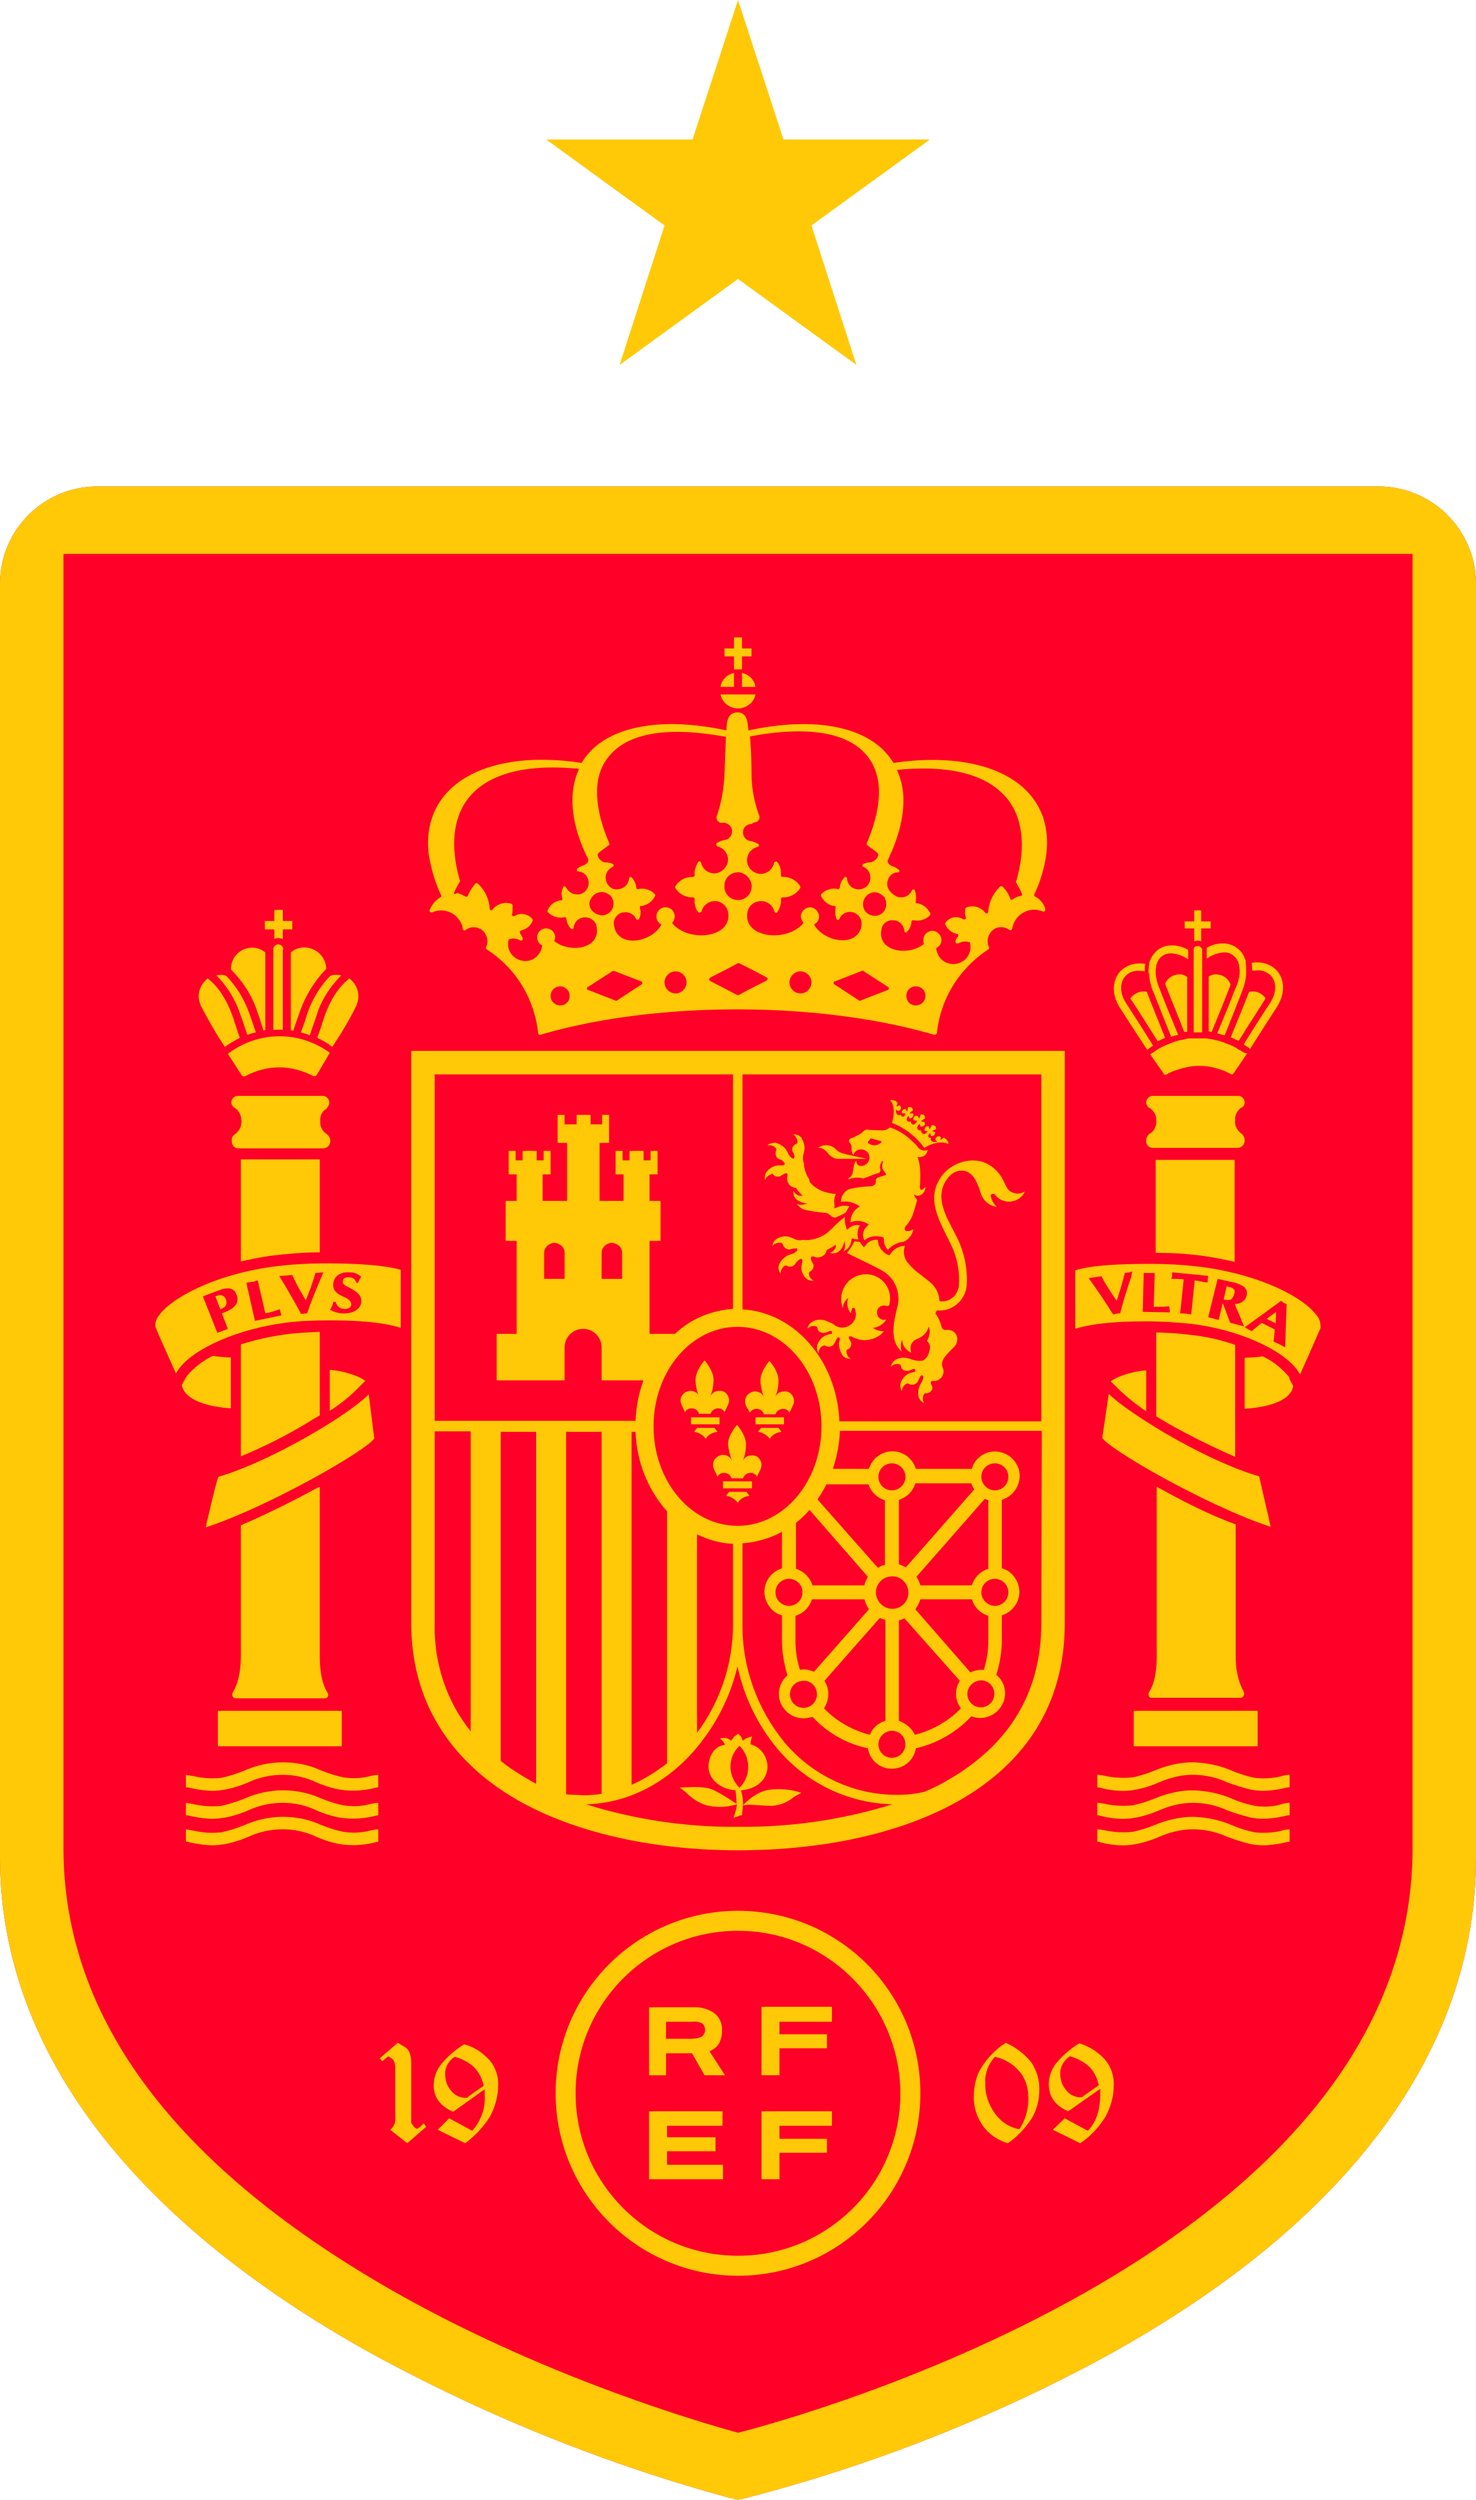
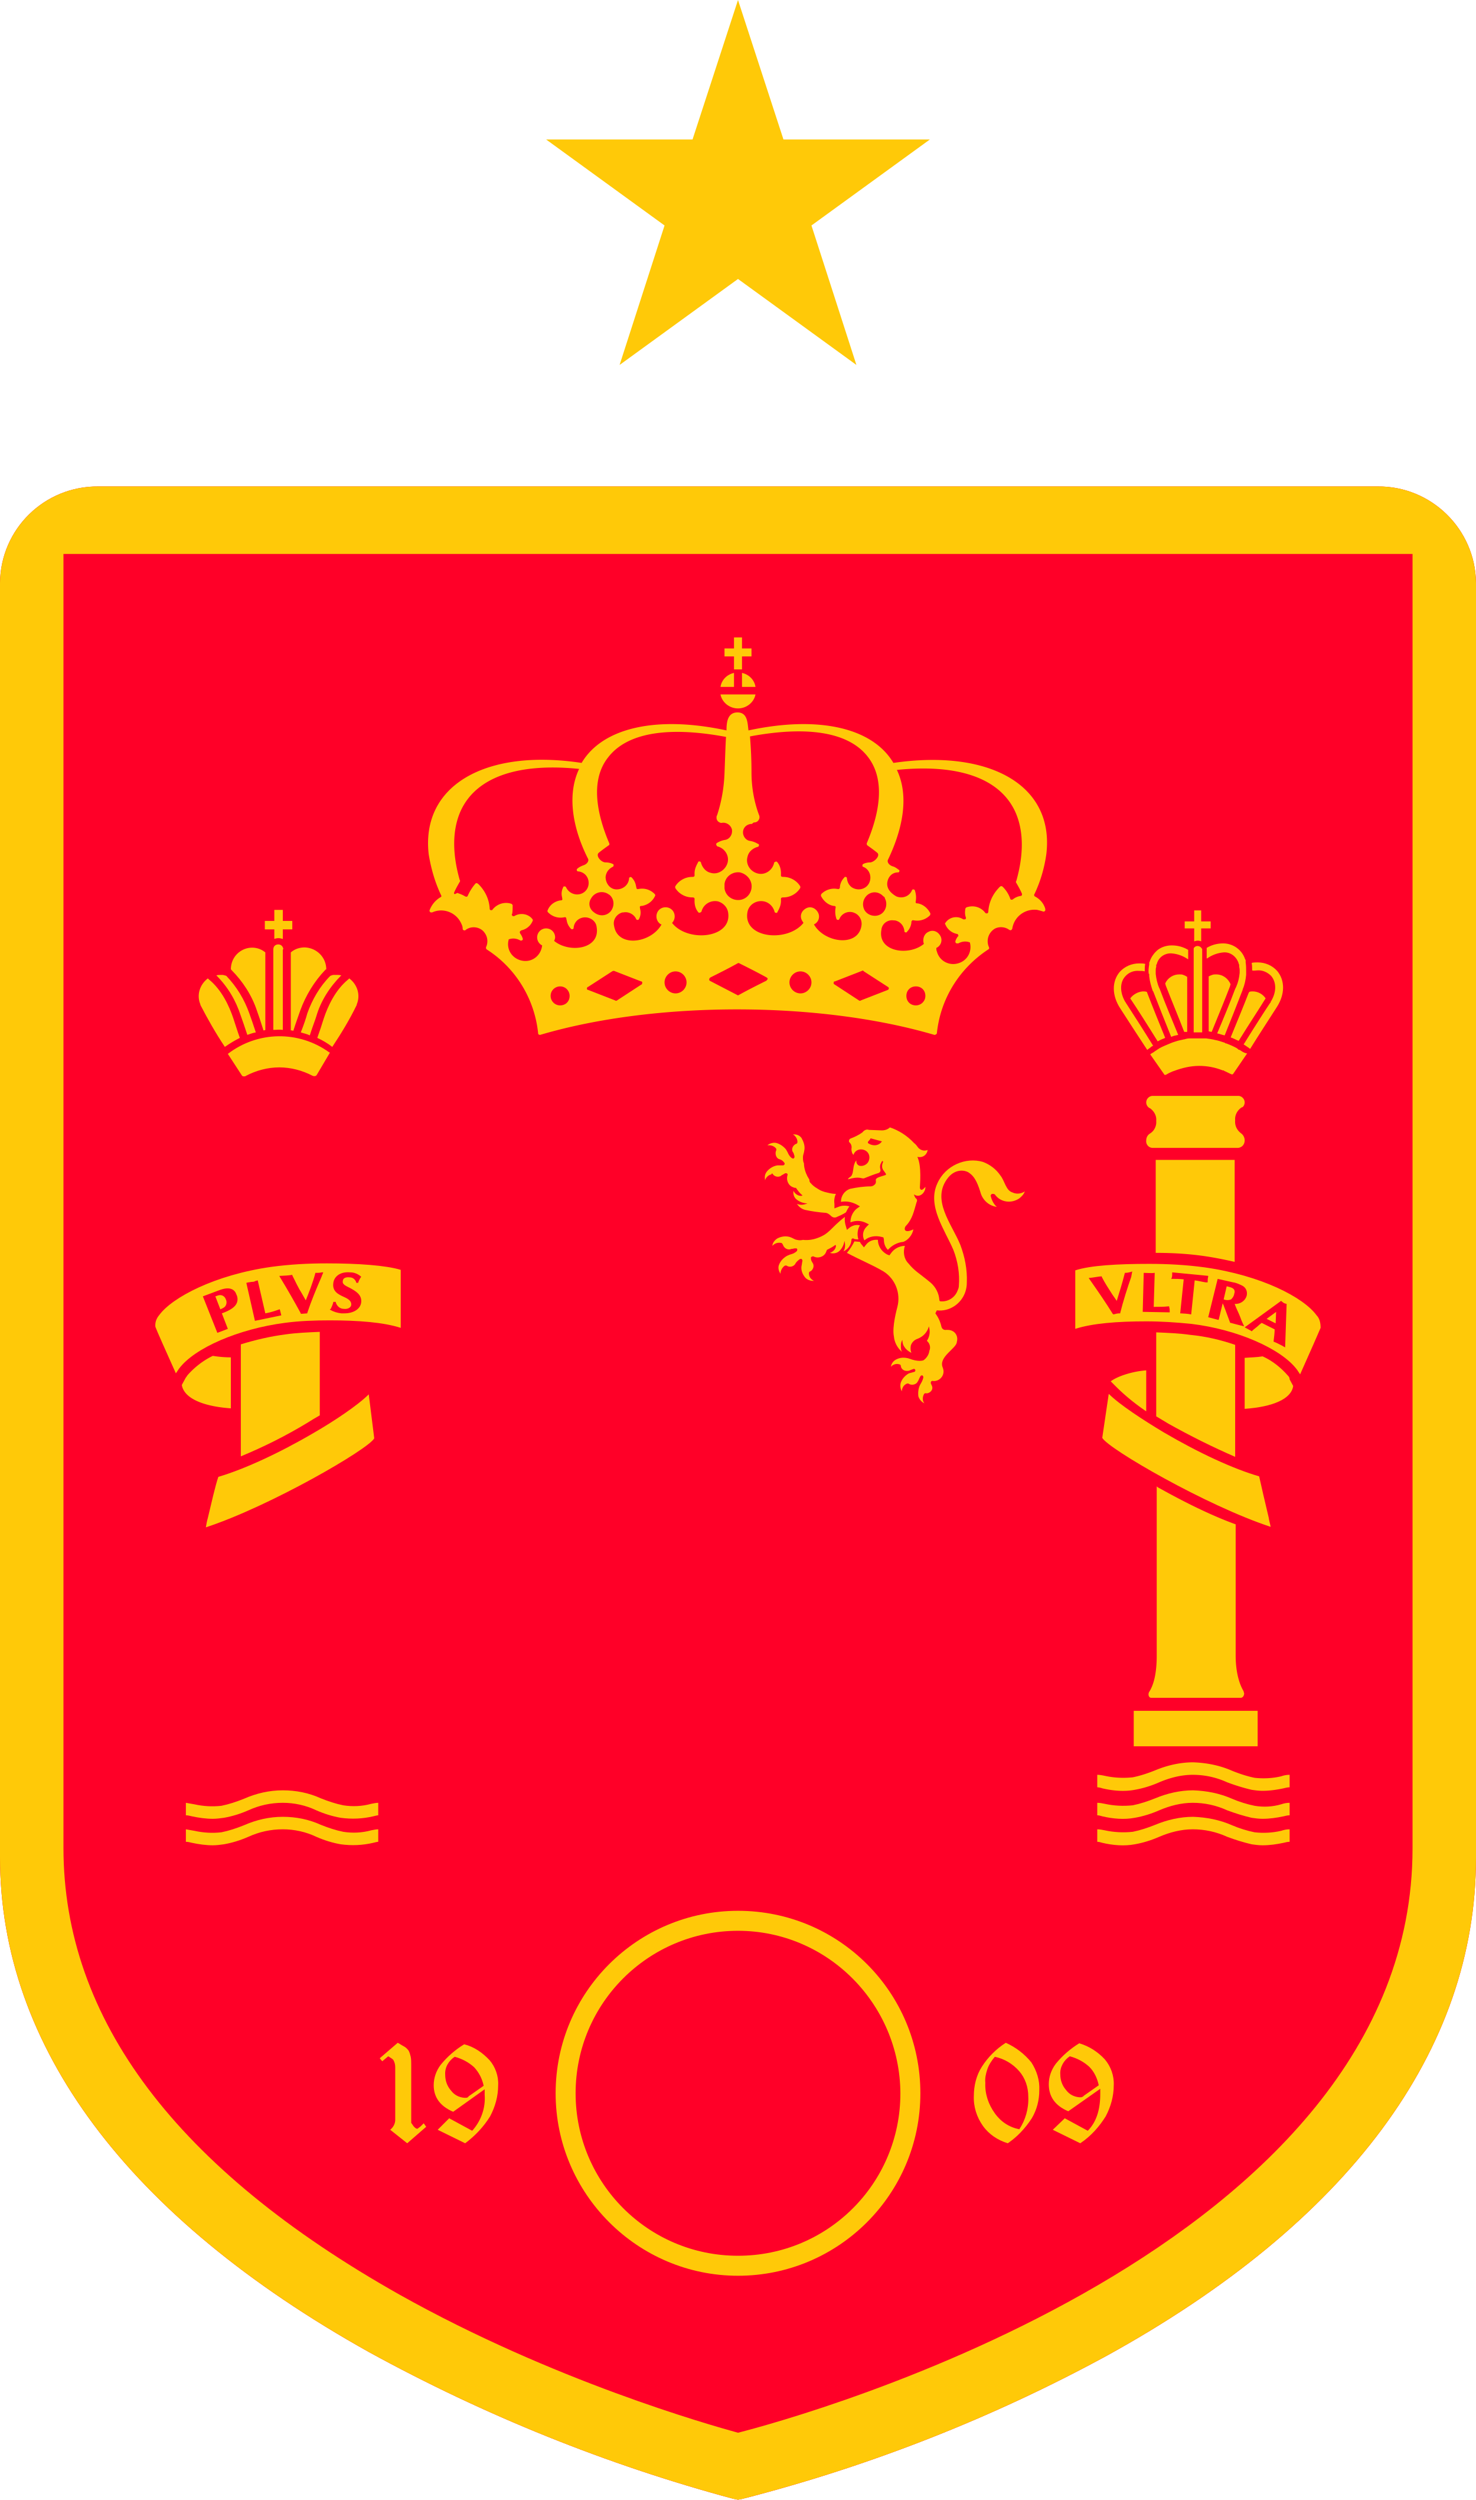
<svg xmlns="http://www.w3.org/2000/svg" width="578.984" height="980" style="clip-rule:evenodd;fill-rule:evenodd;image-rendering:optimizeQuality;shape-rendering:geometricPrecision;text-rendering:geometricPrecision" viewBox="0 0 578.984 980">
  <path fill="none" d="M-15.875-30.234h615.507v1032.512H-15.875z" style="fill:#070707;fill-opacity:0" />
  <path d="m147.7 500-1-.2c-25.3-6.8-49.8-16.7-72.8-29.3-48.4-27-73.9-61.2-73.9-99V116.6c.1-10.8 8.9-19.4 19.7-19.3h256c10.8-.1 19.6 8.6 19.7 19.3v255c0 38.6-25.6 73-73.9 99.6-23 12.5-47.5 22.1-72.8 28.6z" class="st0" style="fill:#ff0028" transform="scale(1.96)" />
  <path d="m147.7 500-1-.2c-25.3-6.8-49.8-16.7-72.8-29.3-48.4-27-73.9-61.2-73.9-99V116.6c.1-10.8 8.9-19.4 19.7-19.3h256c10.8-.1 19.6 8.6 19.7 19.3v255c0 38.6-25.6 73-73.9 99.6-23 12.5-47.5 22.1-72.8 28.6zm-135-389.2v258.8c0 34.3 22.7 64.3 67.3 89.4 30.7 17.2 61.9 26 67.7 27.6 12.2-3.1 135-36.7 135-116.9V110.8ZM109.3 27.9h29.3L147.7 0l9.1 27.9h29.3l-23.7 17.2 9 27.9-23.7-17.2L124 73l9-27.9Z" class="st1" style="fill:#ffc908" transform="scale(1.96)" />
  <path d="m85.3 425.4-3.8 3.3-3.4-2.7c.6-.5 1-1.2 1-2v-10.5c0-.5-.1-1-.4-1.5-.3-.3-.7-.5-1-.7l-1.2 1-.5-.6 3.6-3.1c.4.2.8.5 1.2.7.4.2.7.5 1 .9.2.4.3.8.4 1.2.1.5.1 1.1.1 1.6v11.6c.1.2.3.4.4.6.3.4.6.6.8.6.1 0 .3-.2.7-.5l.6-.6zM99.7 417.1c0 2.2-.6 4.3-1.6 6.2-1.3 2.1-3 3.9-5 5.4l-5.5-2.7 2.3-2.3 4.6 2.5c1.8-2 2.7-4.6 2.5-7.2v-1.1l-6.3 4.5c-2.6-1.1-3.9-2.9-3.9-5.3 0-1.5.5-2.9 1.4-4.1 1.3-1.6 2.9-3 4.7-4.1 2 .5 3.7 1.7 5.1 3.2 1.1 1.3 1.8 3.1 1.7 5m-2.9.1c-.3-1.4-.9-2.6-1.9-3.7-1.1-1-2.4-1.7-3.9-2.1-1.2.8-2 2.1-1.9 3.6 0 1.2.4 2.3 1.2 3.2.6.8 1.5 1.3 2.6 1.4h.4c.2 0 .4-.1.5-.3zM208 418.1c0 2-.5 3.9-1.5 5.6-1.3 2-2.9 3.7-4.8 5-2-.6-3.8-1.8-5-3.5-1.2-1.7-1.9-3.8-1.8-6 0-2 .5-4.1 1.6-5.8 1.2-1.9 2.9-3.6 4.8-4.8 2 .9 3.7 2.2 5.1 3.9 1.1 1.7 1.7 3.6 1.6 5.6m-2.2 1.3c0-1.9-.6-3.7-1.8-5.1-1.3-1.5-3-2.5-4.9-2.9-.6.7-1.2 1.6-1.5 2.5-.3.9-.5 1.8-.4 2.7-.1 2.2.6 4.3 1.9 6.1 1.2 1.7 2.9 2.8 4.9 3.2 1.2-1.8 1.9-4.1 1.8-6.5M222.9 417.1c0 2.2-.6 4.3-1.6 6.2-1.3 2.1-3 4-5.1 5.4l-5.5-2.7 2.4-2.3 4.6 2.5c1.7-1.7 2.5-4.2 2.5-7.3v-1.1l-6.4 4.5c-2.6-1.1-3.9-2.9-3.9-5.4 0-1.5.5-2.9 1.4-4.1 1.3-1.6 2.9-3 4.7-4.1 2 .6 3.7 1.7 5.1 3.2 1.2 1.4 1.9 3.3 1.8 5.2m-3 0c-.3-1.4-.9-2.7-1.9-3.7-1.1-1-2.4-1.7-3.9-2.1-1.2.8-2 2.2-1.9 3.6 0 1.2.4 2.3 1.2 3.2.6.8 1.5 1.3 2.6 1.4h.4c.2-.1.4-.1.5-.3zM184.2 418.7c0 20.2-16.4 36.5-36.5 36.5s-36.5-16.4-36.5-36.5c0-20.2 16.4-36.5 36.5-36.5 20.2 0 36.5 16.3 36.5 36.5m-36.5-32.5c-17.9 0-32.5 14.5-32.5 32.5 0 17.9 14.5 32.5 32.5 32.5s32.5-14.5 32.5-32.5c-.1-17.9-14.6-32.5-32.5-32.5" class="st1" style="fill:#ffc908" transform="scale(1.96)" />
-   <path d="M133.3 410.7v4.4h-3.4v-13.6h8.7c1.6-.1 3.1.3 4.4 1.2 1 .8 1.6 2.1 1.5 3.4v.1c0 .9-.2 1.9-.7 2.7-.4.6-1.1 1.1-1.8 1.4l3.1 4.8H141l-2.5-4.4zm5.2-6.3h-5.2v3.4h5c.7 0 1.4-.1 2.1-.4.4-.3.7-.8.7-1.3v-.1c0-.5-.2-1-.6-1.3-.6-.3-1.3-.4-2-.3M152.4 415.1v-13.7h14.1v3H156v2.5h9.5v2.8H156v5.4zM152.4 435.9v-13.6h14.1v2.9H156v2.6h9.5v2.8H156v5.3zM129.9 422.3h14.7v2.9h-11.1v2.3h9.7v2.8h-9.7v2.7h11.2v2.9h-14.8zM153.9 358c-2.4.3-4.7 2.5-5.2 3.1v-.6c0-.8-.2-1.6-.4-2.4 3-.2 5.3-2.1 5.3-4.7 0-2.1-1.4-4-3.4-4.5 0-.3.1-.5.1-.8.1-.3.2-.8.2-.8l-.9.3c-.3.1-.6.3-.9.6-.1-.2-.2-.4-.3-.7-.2-.3-.4-.5-.7-.7-.3.2-.5.4-.8.6-.2.3-.4.5-.6.8-.2-.2-.5-.4-.8-.5-.4-.1-.9-.1-1.4 0l.7.7.3.6c-2.2.2-3.3 2.4-3.3 4.4 0 2.5 2.4 4.5 5.4 4.7.1.8.2 1.6.2 2.4v.3c-.8-.5-4.1-2.8-5.6-3.1-2.2-.5-4.8-.1-5.8-.2.6.5 1.3 1 1.9 1.6 1 .9 2.2 1.6 3.5 2 2 .5 4.1.4 6.1-.2-.1.9-.4 1.8-.7 2.7 0 0 .7-.2.9-.3.3-.1.5-.2.8-.2l.2-2 .9-.1c.4-.1 2.8.2 5 .2 1.5-.1 3-.7 4.2-1.7.6-.4 1.6-.9 1.6-.9-2.1-.7-4.3-.9-6.5-.6m-7.7-4.6c0-1.6.6-3.1 1.8-4.2 2.3 2.3 2.3 6 .1 8.3l-.1.1c-1.1-1.1-1.8-2.6-1.8-4.2M155.3 285.6h-3l-.6.8c.9.1 1.7.6 2.3 1.3l.1.1.1-.2c.5-.7 1.3-1.1 2.2-1.2l-.6-.8zM138.2 278.2c-1.1 0-2 .9-2 1.9 0 .4.1.7.3 1.1l.6 1.3c.2-.5.7-.8 1.3-.8.7 0 1.3.4 1.5 1.1h2.3c.2-.6.8-1.1 1.5-1.1.6 0 1.1.3 1.3.8l.6-1.3c.2-.3.3-.7.3-1.1 0-1.1-.9-2-2-1.9-.8 0-1.5.5-1.8 1.2v.1-.1c.5-1.1.7-2.2.7-3.4 0-1.9-1.8-3.9-1.8-3.9s-1.8 2-1.8 3.9c0 1.2.3 2.3.7 3.4v.1-.1c-.1-.7-.9-1.2-1.7-1.2M150.1 282.6c.2-.5.7-.8 1.3-.8.7 0 1.3.4 1.5 1.1h2.3c.2-.6.8-1.1 1.5-1.1.6 0 1.1.3 1.3.8l.6-1.3c.2-.3.3-.7.3-1.1 0-1.1-.9-2-2-1.9-.8 0-1.5.5-1.8 1.2v.1-.1c.5-1.1.7-2.2.7-3.4 0-1.9-1.8-3.9-1.8-3.9s-1.8 2-1.8 3.9c0 1.2.3 2.3.7 3.4v.1-.1c-.4-1-1.6-1.5-2.6-1-.7.3-1.2 1-1.2 1.8 0 .4.1.7.3 1.1zM156.9 283.5h-5.7v1.4H156.9zM146.5 292.2c.1.1 0 .1 0 0-.4-1-1.6-1.5-2.6-1-.7.3-1.2 1-1.2 1.8 0 .4.1.7.3 1.1l.6 1.3c.2-.5.7-.8 1.3-.8.7 0 1.3.4 1.5 1.1h2.3c.2-.6.8-1.1 1.5-1.1.6 0 1.1.3 1.3.8l.6-1.3c.2-.3.3-.7.3-1.1 0-1.1-.9-2-2-1.9-.8 0-1.5.5-1.8 1.2v.1-.1c.5-1.1.7-2.2.7-3.4 0-1.9-1.8-3.9-1.8-3.9s-1.8 2-1.8 3.9c.1 1.1.4 2.2.8 3.3M148.9 298.4h-3l-.6.8c.9.1 1.7.6 2.3 1.3l.1.1.1-.2c.5-.7 1.3-1.1 2.2-1.2l-.6-.8zM139.9 284.9h4.1v-1.4h-5.7v1.4zM144.8 296.3h-.1v1.4H150.5v-1.4zM143.6 286.4l-.6-.8h-3.5l-.6.8c.9.1 1.7.6 2.3 1.3l.1.1.1-.2c.4-.6 1.2-1.1 2.2-1.2zM178.5 224.6c2.6 1 4.8 2.7 6.5 5 1.2-.8 3.3-1.5 4.7-.8h.1c.2-.2-.5-1.2-.9-1.2h-.1c-.1.1-.4.3-.5.4h-.1c0-.1.1-.3.1-.4v-.1c-.2-.3-.6-.3-.9 0-.1.1-.2.2-.2.4v.1l.3.3c.1 0 0 .1-.1.1-.3 0-.8.1-1-.2-.1-.1-.2-.3-.1-.5v-.1c-.1 0-.3 0-.4-.1-.3-.3 0-.6.2-.8 0 0 .1-.1.1 0s.1.3.1.4v.1c.3.1.7 0 .8-.4.1-.1.1-.3 0-.4h-.1c-.1 0-.3-.1-.4-.1 0 0-.1-.1 0-.1.2-.1.5-.2.6-.3h.1c.1-.3 0-.7-.4-.8-.1-.1-.3-.1-.5 0v.1c-.1.2-.2.5-.3.6h-.1c0-.1-.1-.3-.1-.4v-.1c-.3-.1-.7 0-.8.4-.1.1-.1.3 0 .5h.1c.2 0 .3.1.4.1.1 0 0 .1 0 .1-.3.3-.6.6-1 .3-.2-.1-.3-.4-.2-.6-.2.1-.4 0-.6-.1-.5-.4-.1-.8.1-1.1l.1-.1c.1.1.1.3.2.4 0 0 0 .1.1.1.3.1.7-.1.8-.4 0-.2 0-.3-.1-.5h-.1c-.1 0-.3 0-.5-.1 0 0-.1 0 0-.1s.4-.3.6-.4c0 0 .1 0 .1-.1.1-.3-.1-.7-.4-.8-.2 0-.3 0-.5.1v.1c-.1.2-.2.6-.2.6h-.1s-.1-.3-.2-.4c0 0 0-.1-.1-.1-.3-.1-.7.1-.8.5 0 .2 0 .3.1.4h.1l.5.1c.1 0 0 .1 0 .2-.3.3-.6.8-1 .4-.2-.1-.2-.3-.2-.5-.2.1-.5.1-.6 0-.4-.3-.2-.7 0-1l.1-.1c.1.1.2.3.2.4 0 0 0 .1.1.1.3 0 .6-.2.7-.6 0-.2 0-.3-.1-.4h-.6s-.1 0 0-.1.4-.4.5-.4c0 0 .1 0 .1-.1 0-.2-.1-.5-.3-.6-.2-.1-.5-.1-.7 0v.1c0 .2-.1.5-.1.7h-.1c0-.1-.2-.3-.2-.4l-.1-.1c-.3 0-.6.2-.7.5 0 .2 0 .3.1.4h.6c.1 0 0 .1 0 .2-.2.3-.3.6-.7.4-.1-.1-.2-.2-.2-.3h-.1c-.1.1-.3.1-.5 0-.3-.1-.4-.7-.4-.9 0-.1 0-.2.1-.1s.3.2.4.2h.1c.3-.1.5-.5.4-.8-.1-.1-.2-.3-.3-.3h-.1c-.1.1-.3.2-.4.2h-.1c0-.1.2-.4.2-.6v-.1c-.1-.4-1.3-.8-1.4-.5v.1c.9.8.8 3 .3 4.4M174.8 255.1c-2.6-.8-5.4.6-6.2 3.2-.4 1.1-.3 2.3.1 3.4 0-.4.1-.9.3-1.2.2-.4.5-.7.8-.9-.2.5-.3 1-.2 1.5.1.6.3 1.2.7 1.6 0-.3.1-.6.2-.9 0-.1.1-.2.3-.2.1 0 .2.1.3.2.1.3.1.6.2.9 0 .3 0 .6-.1.9-.5 1.5-2.1 2.3-3.5 1.8-.3-.1-.5-.2-.7-.4-.6-.4-1.2-.6-1.9-.9-.8-.2-1.6-.2-2.4.2-.6.3-1 .8-1.1 1.5.4-.5 1.1-.7 1.7-.5.2 0 .3.2.3.4.1.6.7 1 1.4.9.1 0 .2 0 .4-.1s.5-.2.8-.3c.1 0 .3.1.3.2.1.2 0 .4-.2.4-.4.1-.7.2-1.1.3-.7.4-1.3 1-1.6 1.8-.2.6-.1 1.3.2 1.8 0-.6.3-1.2.9-1.5.2-.1.4-.1.5 0 .5.3 1.2.2 1.6-.2.1-.1.1-.2.2-.3.1-.1.3-.7.5-1 .1-.2.3-.2.4-.2.1.1.2.2.2.4-.1.3-.2.6-.2.9 0 .8.3 1.6.7 2.3.4.5 1 .7 1.7.7-.6-.3-.9-.9-.9-1.5 0-.2.1-.4.3-.4.6-.3.8-1 .6-1.5-.1-.1-.1-.2-.2-.3-.1-.1-.1-.3-.2-.4-.1-.2 0-.4.2-.4h.3c2.1 1.3 4.9.9 6.5-1-.4 0-.8-.1-1.2-.2-.4-.1-.7-.3-1-.5 1.1-.1 2.1-.7 2.7-1.7-.7.3-1.6-.1-1.8-.9-.3-.7.1-1.6.9-1.8.3-.1.6-.1.9 0 .2.1.5 0 .6-.2v-.1c.6-2.6-.8-5-3.2-5.8M165.8 230.8c.3.4.8.7 1.3.9.3.1.6.1.9.1h5.5c-1.6-.4-3.6-.7-5.1-1.2-.4-.1-.8-.4-1.1-.7-.9-1-2.5-1.1-3.6-.3.3 0 .5 0 .8.1.5.2.9.6 1.3 1.1" class="st1" style="fill:#ffc908" transform="scale(1.96)" />
  <path d="M170.4 229.8c0 .4.1.9.4 1.2.3-.9 1.2-1.3 2.1-1 .9.3 1.3 1.2 1 2.1-.2.7-1 1.2-1.7 1.1h-.1c-.5-.1-.8-.6-.7-1.1-.2.2-.3.4-.4.7-.3.8-.2 1.6-.5 2.2-.2.5-.6.4-.8.9 2.3-.7 2.7-.1 3.2-.2 1-.4 2-.8 3-1.1.2-.1.4-.4.3-.6v-.1c-.1-.3-.1-.7 0-1l.3-.6c.1-.1.1-.1.2 0 0 0 .1.1 0 .2 0 .1-.1.2-.1.3-.1.4-.1.8.1 1.1 0 .1.1.2.2.3.1.2.3.4.4.6v.2c-.2.1-1.4.4-1.7.6-.2.1-.4.3-.3.6 0 .3 0 .5-.2.7-.2.2-.5.4-.8.4-1.4 0-2.8.2-4.2.5-1.1.4-1.8 1.4-1.8 2.6 1.1-.2 2.1 0 3.1.5l.7.4-.7.5c-.8.7-1.2 1.7-1.2 2.7 1-.4 2.1-.4 3.1.1l.6.3-.5.5c-.7.7-.9 1.8-.4 2.7.9-.8 2.2-1 3.4-.7l.4.1.1.4v.1c0 .8.3 1.5.8 2 .8-.9 1.9-1.5 3.1-1.6 1-.4 1.8-1.4 2-2.5-2.1 1-1.9-.4-1.4-.8 1.2-1.3 1.5-2.8 2-4.5 0-.1.1-.2.1-.3.1-.2 0-.5-.2-.6-.2-.2-.3-.5-.4-.8 1.3.9 2.4-.6 2.3-1.5-.8 1-1.1.5-1.1.1s.4-4.2-.5-6.1c.9.2 1.7-.2 2-1.1 0-.1 0-.2.1-.3-.7.3-1.4.1-1.9-.4-.3-.4-.5-.7-.9-1-1.3-1.4-3-2.5-4.8-3.1-.4.4-1 .6-1.6.6l-2.6-.1c-.5-.2-1 .1-1.3.5-.7.5-1.5.9-2.3 1.2-.3.1-.4.3-.4.6 0 .1.1.2.2.3.3.3.4.8.3 1.2m3.8-2v-.1h.1l2.2.6c-.6.9-1.8 1-2.7.4l-.1-.1v-.2z" class="st1" style="fill:#ffc908" transform="scale(1.96)" />
  <path d="M154.7 234.9c.4.5 1.1.6 1.6.3.1-.1.2-.2.3-.2.2-.1.3-.2.5-.3.2-.1.4 0 .5.1 0 .1.1.1 0 .2v.1c-.3 1 .2 2.1 1.2 2.4.2.1.3.1.5.1.4.6.8 1.1 1.3 1.5-.1.1-.2.1-.3.1-.6 0-1.2-.4-1.5-1-.1.6.1 1.3.6 1.7.6.5 1.4.8 2.2.8-.7.3-1.4.4-2.1.1.4.6.9 1 1.6 1.2 1.4.3 2.8.5 4.2.6 1 .2 1 1.1 2 .9.7-.3 1.4-.6 2-1 .2-.4.4-.8.7-1.2-.7-.2-1.5-.2-2.2.1l-.8.3v-.9c-.1-.7 0-1.4.3-2-.8 0-1.5-.2-2.3-.4-.3-.1-.6-.2-.8-.3-.7-.4-1.4-.8-1.9-1.4l-.1-.1-.1-.1v-.1l-.1-.1V236c0-.1-.1-.1-.1-.2-.1-.2-.2-.3-.3-.5-.4-.8-.7-1.7-.7-2.6-.2-.4-.2-.8-.2-1.2 0-.6.2-.7.3-1.6.1-.8-.2-1.6-.6-2.3-.4-.5-.9-.7-1.5-.7h-.2c.5.3.9.9.9 1.5 0 .2-.1.4-.3.4-.6.3-.9.9-.7 1.5.1.1.1.2.2.3.1.2.1.4.2.6V231.5c-.1.2-.2.3-.4.2-.1 0-.1-.1-.2-.1l-.3-.3c-.4-.5-.3-.6-.8-1.4-.5-.6-1.2-1.1-2-1.3-.6-.1-1.2.1-1.6.4l-.1.1c.6-.1 1.3.1 1.7.6.1.1.1.4 0 .5-.2.6 0 1.3.5 1.6.1 0 .2.1.3.1.3.1.6.3.8.6.1.1.2.2.1.4 0 .1-.2.2-.3.2h-1.1c-.8.1-1.6.6-2.1 1.2-.4.5-.5 1-.4 1.6v.2c.2-.6.7-1.1 1.3-1.2 0-.3.2-.2.3 0M187.6 236.7c-2.1 4.5 1.5 9.3 3.2 13.3.9 2.3 1.3 4.8 1.1 7.2 0 .3-.1.6-.2.8-.5 1.5-1.9 2.4-3.4 2.3-.2 0-.3-.1-.3-.3-.1-1.3-.7-2.5-1.7-3.4-2.4-2-3.2-2.3-4.5-3.9-.9-.9-1.1-2.3-.7-3.5-1.1 0-2.2.6-2.8 1.5l-.3.4-.5-.2c-1.1-.6-1.8-1.7-1.8-2.9-.9-.1-1.8.2-2.4 1l-.4.5-.4-.5c-.2-.2-.3-.4-.4-.6l-1.1-.1c-.4.8-.9 1.6-1.5 2.3 2.6 1.4 4.9 2.3 7.3 3.7 2.4 1.5 3.5 4.4 2.8 7.1-.1.4-1.1 4-.7 5.9.1 1.2.7 2.3 1.6 3.1-.2-.4-.2-.8-.2-1.3 0-.4.1-.8.3-1.1 0 .5.1 1 .4 1.4.3.5.8.9 1.4 1.2-.2-.5-.2-1-.1-1.5.2-.6.7-1.1 1.3-1.3 1.1-.4 2-1.3 2.3-2.5.3 1 .2 2-.4 2.9.6.5.8 1.3.5 2-.1.8-.6 1.5-1.2 1.9-.1 0-.9.4-3-.4-.8-.2-1.6-.2-2.4.2-.6.3-1 .8-1.1 1.5.4-.5 1.1-.7 1.7-.5.2 0 .3.2.3.4.1.6.7 1 1.4.9.1 0 .2 0 .4-.1s.5-.2.8-.3c.2 0 .3.2.3.3 0 .1-.1.3-.2.3-.4.1-.7.2-1.1.3-.7.4-1.3 1-1.6 1.8-.2.6-.1 1.3.2 1.8 0-.6.3-1.2.9-1.5.2-.1.4-.1.5 0 .5.3 1.2.2 1.6-.2.1-.1.1-.2.2-.3.1-.1.3-.7.5-1 .1-.2.3-.2.4-.2.1.1.2.2.2.4-.1.5-.3.9-.6 1.4-.4.7-.5 1.6-.4 2.4.2.6.6 1.1 1.2 1.4-.4-.5-.4-1.2-.1-1.8.1-.2.3-.3.5-.2.6 0 1.2-.5 1.2-1.1 0-.5-.4-.8-.3-1.1 0-.2.2-.3.3-.3 1 .2 2-.5 2.2-1.5.1-.4 0-.8-.1-1.1-1-2.2 2.8-3.9 2.8-5.2.3-1-.2-2-1.2-2.3-.3-.1-.6-.1-.9-.1-.5.1-.9-.2-1-.7-.2-.9-.6-1.8-1.2-2.6l.3-.6c2.5.3 4.9-1.3 5.7-3.7.2-.6.3-1.2.3-1.9.1-2.6-.4-5.1-1.3-7.5-1.7-4.2-6-9.1-2.4-13.5 1.5-1.8 3.5-1.5 4.3-.8.7.5 1.4 1.4 2.1 3.7.4 1.6 1.7 2.8 3.3 3-.6-.5-1-1.3-1.2-2.1-.1-.2.1-.5.3-.5.2 0 .3 0 .5.1 1.1 1.6 3.3 1.9 4.9.8.5-.4.9-.8 1.1-1.4-.7.5-1.7.6-2.5.2-1.3-.4-1.5-2.3-2.4-3.4-.8-1.2-2.1-2.2-3.5-2.7-3.4-1-7.5.7-9.1 4.3" class="st1" style="fill:#ffc908" transform="scale(1.96)" />
  <path d="M161.2 255.6c.4.4 1 .6 1.5.6h.2c-.6-.3-1-.8-1-1.5 0-.2.1-.4.3-.4.5-.3.8-1 .5-1.6-.1-.1-.1-.2-.2-.3-.1-.2-.2-.4-.2-.6v-.3c.1-.1.2-.2.4-.2h.1c.9.5 2.1.1 2.5-.8.1-.2.1-.3.2-.5.6-.3 1.2-.6 1.7-1 .1.1.1.2.1.3-.1.6-.6 1.1-1.2 1.3.6.2 1.3.1 1.8-.3.6-.5 1-1.3 1.1-2.1.2.7.2 1.5-.2 2.1.9-.4 1.5-1.2 1.6-2.2v-.1c0-.2.2-.3.3-.3.1 0 .1 0 .2.1.3.1.6.1.9.1-.3-.9-.2-2 .3-2.8-.7-.2-1.4 0-2 .4l-.6.5-.2-.7c-.2-.6-.3-1.3-.2-1.9-2.9 2.2-3 3.4-5.7 4.3-.9.3-1.8.4-2.7.3-.4.1-.8.1-1.2 0-.6-.1-.6-.3-1.5-.6-.8-.2-1.6-.1-2.4.3-.5.3-.9.8-1 1.3v.2c.4-.5 1-.7 1.7-.6.2 0 .3.2.4.4.2.6.8 1 1.4.9.1 0 .2-.1.4-.1s.4-.1.6-.1H159.4c.2.1.2.3.1.5 0 .1-.1.1-.1.1-.1.1-.2.2-.4.3-.5.3-.7.2-1.5.6-.7.4-1.3 1-1.6 1.8-.2.5-.1 1.1.2 1.6 0 .1.1.1.1.2 0-.6.3-1.2.8-1.6.2-.1.4-.1.5 0 .5.3 1.2.2 1.6-.3.2-.4.5-.7.9-1 .1-.1.3-.1.4-.1.1.1.2.2.2.4-.1.4-.1.7-.2 1.1-.1.8.2 1.6.8 2.3" class="st1" style="fill:#ffc908" transform="scale(1.96)" />
-   <path d="M82.3 324.7c0 15.1 7.3 27.2 21 35.2 11.4 6.6 27.2 10.2 44.5 10.2 31.6 0 65.3-11.9 65.3-45.4V210.2H82.3Zm25 32.1c-.6-.3-1.1-.6-1.6-.9-1.9-1.1-3.8-2.3-5.5-3.7v-65.8h7.1zm6 2.1v-72.5h7.1v72.4c-1.2.2-2.5.3-3.8.3-1.1-.1-2.2-.1-3.3-.2m34.5 6.5c-10.3.1-20.6-1.4-30.5-4.5 8.3-.2 16.2-4.2 22.2-11.4 3.9-4.7 6.7-10.2 8.1-16.2 1.3 6.1 4 11.7 8 16.5 5.7 6.8 14.1 10.9 23 11.1-10 3.1-20.4 4.6-30.8 4.5m-21.4-8.4v-70.6h.8c.2 5.9 2.4 11.5 6.3 15.9v50.4c-2.2 1.7-4.6 3.2-7.1 4.3m13.1-10.4v-39.7c2.2 1.1 4.7 1.8 7.2 1.9v16.1c0 7.8-2.5 15.4-7.2 21.7m68.9-21.9c0 13.7-6.3 24.2-18.6 31.3-1.5.9-3.1 1.7-4.8 2.4-1.7.4-3.5.6-5.3.6-8.7.1-17.1-3.8-22.7-10.5-5.5-6.7-8.5-15.1-8.4-23.7v-16.1c2.8-.2 5.5-1 7.9-2.3v7.3c-2.6.8-4.1 3.5-3.3 6.1.5 1.6 1.7 2.9 3.3 3.3v5c0 2.4.4 4.7 1.1 7-2.1 1.8-2.3 4.9-.5 6.9.9 1.1 2.3 1.7 3.7 1.7.6 0 1.2-.1 1.8-.3 3 3.2 6.8 5.4 11.1 6.3.4 2.7 3 4.5 5.6 4 2.1-.3 3.7-2 4-4 4.3-1 8.1-3.2 11.1-6.4 2.5 1 5.4-.3 6.4-2.8.8-2 .2-4.2-1.4-5.5.7-2.2 1.1-4.6 1.1-6.9v-5c2.6-.8 4.1-3.5 3.3-6.1-.5-1.6-1.7-2.9-3.3-3.3V300c2.6-.8 4.1-3.5 3.4-6.1-.8-2.6-3.5-4.1-6.1-3.4-1.6.5-2.9 1.7-3.3 3.3h-11.2c-.8-2.6-3.5-4.1-6.1-3.3-1.6.5-2.8 1.7-3.3 3.3h-7.2c.8-2.5 1.3-5 1.4-7.6h40.4zm-45.5 9.7c-.9-.4-1.8-.6-2.8-.4-.6-1.9-.9-3.8-.9-5.8v-5c1.6-.5 2.8-1.7 3.3-3.3H173c.2.7.5 1.4.9 2zm.6 4.5c0 1.5-1.2 2.7-2.7 2.7-1.5 0-2.7-1.2-2.7-2.7 0-1.5 1.2-2.7 2.7-2.7 1.5-.1 2.7 1.2 2.7 2.7m1.5-2.7 11.1-12.6c.3.2.7.3 1.1.4v20.2c-1.4.4-2.6 1.4-3.1 2.8-3.5-.9-6.7-2.7-9.2-5.3 1.1-1.6 1.2-3.8.1-5.5m10.3-17.7c0-1.8 1.5-3.2 3.3-3.2 1.8 0 3.2 1.5 3.2 3.3 0 1.8-1.5 3.2-3.2 3.2-1.8 0-3.3-1.5-3.3-3.3m3.2 27.7c1.5 0 2.7 1.2 2.7 2.7 0 1.5-1.2 2.7-2.7 2.7-1.5 0-2.7-1.2-2.7-2.7 0-1.4 1.2-2.7 2.7-2.7m1.4-2v-20.1c.4-.1.8-.2 1.1-.4l11.1 12.5c-1.1 1.7-1 3.9.2 5.5-2.5 2.6-5.7 4.4-9.2 5.3-.6-1.3-1.8-2.3-3.2-2.8m3.3-22.3c.4-.6.8-1.3 1-2h10.3c.5 1.6 1.7 2.8 3.3 3.3v5c0 2-.3 3.9-.9 5.8h-.6c-.7 0-1.4.2-2.1.5zm13.1 14.2c1.5 0 2.7 1.2 2.7 2.7 0 1.5-1.2 2.7-2.7 2.7-1.5 0-2.7-1.2-2.7-2.7 0-1.4 1.2-2.6 2.7-2.7m.1-17.6c0-1.5 1.2-2.7 2.7-2.7 1.5 0 2.7 1.2 2.7 2.7 0 1.5-1.2 2.7-2.7 2.7-1.4 0-2.7-1.2-2.7-2.7m0-23.1c0-1.5 1.2-2.7 2.7-2.7 1.5 0 2.7 1.2 2.7 2.7 0 1.5-1.2 2.7-2.7 2.7-1.4 0-2.7-1.2-2.7-2.7m.7 4.4c.2.1.5.2.7.3v13.7c-1.6.5-2.8 1.7-3.3 3.3h-10.3c-.2-.6-.4-1.2-.8-1.7zm-15.8 13.7c-.5-.3-.9-.4-1.4-.6V300c1.6-.5 2.8-1.7 3.3-3.3h11.2c.1.4.3.8.6 1.2zm-2.8-15.4c-1.5 0-2.7-1.2-2.7-2.7 0-1.5 1.2-2.7 2.7-2.7 1.5 0 2.7 1.2 2.7 2.7 0 1.5-1.2 2.7-2.7 2.7m-1.4 2V313c-.5.1-.9.3-1.4.6l-12.1-13.7c.7-1 1.3-2 1.8-3h8.4c.5 1.5 1.7 2.7 3.3 3.2m-3.4 15.3c-.3.5-.6 1.1-.7 1.7h-10.4c-.5-1.6-1.7-2.8-3.3-3.3v-9.2c1-.8 1.9-1.6 2.7-2.6zm-13.1 3.1c0 1.5-1.2 2.7-2.7 2.7-1.5 0-2.7-1.2-2.7-2.7 0-1.5 1.2-2.7 2.7-2.7 1.5 0 2.7 1.2 2.7 2.7m-12-103.6h59.8v69.4H168c-.5-12.1-8.9-21.8-19.4-22.4zm15.8 70.4c0 11-7.5 19.9-16.8 19.9s-16.8-8.9-16.8-19.9c0-11 7.5-19.9 16.8-19.9s16.8 8.9 16.8 19.9M87 214.9h59.7v46.9c-4.3.3-8.5 2-11.6 5H130v-18.6h2.2v-8H130v-5.3h1.6v-4.7h-1.4v1.9h-1.4v-1.9H126v1.9h-1.4v-1.9h-1.4v4.7h1.6v5.3H120v-11.6h1.9V223h-1.4v1.9h-2.3V223h-2.8v1.9H113V223h-1.4v5.6h1.9v11.6h-4.9v-5.3h1.6v-4.7h-1.4v1.9h-1.4v-1.9h-2.8v1.9h-1.4v-1.9h-1.4v4.7h1.6v5.3h-2.2v8h2.2v18.6h-4v9.3H113v-6.6c0-2.1 1.7-3.7 3.7-3.7 2.1 0 3.7 1.7 3.7 3.7v6.6h8.4c-1 2.6-1.5 5.4-1.6 8.1H87Zm37.5 35.7v5.2h-4.1v-5.2c0-1.1 1-2 2.1-2 1.1.1 2 .9 2 2m-11.5 0v5.2h-4.1v-5.2c0-1.1 1-2 2.1-2 1.1.1 2 .9 2 2m-26 35.7h7.2v60c-4.9-6.1-7.4-13.8-7.2-21.6ZM65.9 220.5c0-.7-.6-1.3-1.3-1.3h-17c-.7 0-1.3.6-1.3 1.3 0 .5.3.9.7 1.1.9.6 1.3 1.6 1.3 2.6.1 1-.4 2-1.2 2.6-.5.3-.8.8-.7 1.4-.1.8.5 1.5 1.3 1.5h17.1c.8-.1 1.3-.7 1.3-1.5 0-.6-.3-1.1-.8-1.4-.8-.6-1.3-1.5-1.2-2.5-.1-1 .3-2 1.2-2.5.3-.3.6-.8.6-1.3M43.6 342.2h24.8v7.1H43.6zM54 251.2c3.3-.4 6.7-.7 10-.7v-18.6H48.2v20.4c1.9-.4 3.8-.8 5.8-1.1M63.3 297.7c-5.3 2.9-10.5 5.4-15.1 7.4v26.2c0 3.4-.7 5.7-1.6 7.2-.2.4-.2.8.2 1.1.1.1.2.1.4.1h17.9c.5 0 .8-.7.4-1.2-.9-1.5-1.5-3.7-1.5-7.2v-33.9l-.7.3M66 274v8.2c2.2-1.4 4.3-3.1 6.1-5l1-1c-1.3-1-4.3-2-7.1-2.2M74.3 355.2c-1.8.5-3.7.6-5.6.3-1.5-.3-3-.8-4.5-1.4-2.4-1.1-5-1.6-7.6-1.6-2.7 0-5.3.6-7.8 1.7-1.5.6-3 1.1-4.5 1.4-1.8.2-3.6.1-5.4-.3-.5-.1-1.1-.2-1.7-.3v2.5c.4 0 .8.1 1.2.2 1.4.3 2.8.5 4.2.5.7 0 1.5-.1 2.2-.2 1.7-.3 3.3-.8 4.9-1.5 2.2-1 4.5-1.5 6.9-1.5 2.3 0 4.6.5 6.7 1.5 1.6.7 3.2 1.2 4.9 1.5 2.2.3 4.4.2 6.5-.3.4-.1.8-.2 1-.2V355c-.4 0-.9.1-1.4.2" class="st1" style="fill:#ffc908" transform="scale(1.96)" />
  <path d="M74.3 360.8c-1.8.5-3.7.6-5.6.3-1.5-.3-3-.8-4.5-1.4-2.4-1.1-5-1.6-7.6-1.6-2.7 0-5.3.6-7.8 1.7-1.5.6-3 1.1-4.5 1.4-1.8.2-3.6.1-5.4-.3-.5-.1-1.1-.2-1.7-.3v2.5c.4 0 .8.1 1.2.2 1.4.3 2.8.5 4.2.5.7 0 1.5-.1 2.2-.2 1.7-.3 3.3-.8 4.9-1.5 2.2-1 4.5-1.5 6.9-1.5 2.3 0 4.6.5 6.7 1.5 1.6.7 3.2 1.2 4.9 1.5 2.2.3 4.4.2 6.5-.3.4-.1.8-.2 1-.2v-2.5c-.4 0-.9.1-1.4.2" class="st1" style="fill:#ffc908" transform="scale(1.96)" />
  <path d="M74.3 366.1c-1.8.5-3.7.6-5.6.3-1.5-.3-3-.8-4.5-1.4-2.4-1.1-5-1.6-7.6-1.6-2.7 0-5.3.6-7.8 1.7-1.5.6-3 1.1-4.5 1.4-1.8.2-3.6.1-5.4-.3-.5-.1-1.1-.2-1.7-.3v2.5c.4 0 .8.1 1.2.2 1.4.3 2.8.5 4.2.5.7 0 1.5-.1 2.2-.2 1.7-.3 3.3-.8 4.9-1.5 2.2-1 4.5-1.5 6.9-1.5 2.3 0 4.6.5 6.7 1.5 1.6.7 3.2 1.2 4.9 1.5 2.2.3 4.4.2 6.5-.3.4-.1.8-.2 1-.2v-2.5c-.4 0-.9.1-1.4.2M64 266.4c-2.4.1-4.7.2-6.8.5-3.1.4-6.1 1.1-9 2v22.4c4.6-1.9 9-4.1 13.3-6.7.8-.5 1.6-1 2.5-1.5zM41.6 303.6c-.2.7-.3 1.3-.4 1.9 12.8-4.2 32.5-15.6 33.7-17.8l-1.1-8.8c-2.2 2.2-7 5.4-11 7.7-7 4.1-14 7.3-19.1 8.8-.6 1.7-1.4 5.3-2.1 8.2M43.7 259.1l-.6.2 1 2.6.6-.3c.6-.3.8-1.1.5-1.7-.2-.6-.8-1-1.5-.8" class="st1" style="fill:#ffc908" transform="scale(1.96)" />
  <path d="M54.3 253.4C43 255 34.5 259.5 31.9 263c-.6.7-.9 1.5-.8 2.4.2.6 2.3 5.3 4.1 9.3l.6-.9c3.1-4.2 12-8 21.2-9.2 3-.4 6-.5 9-.5 5.8 0 10.8.4 14.2 1.5V254c-2.9-.9-8.6-1.3-14.8-1.3-3.7 0-7.4.2-11.1.7m-6.9 7.2c-.3.8-1.3 1.5-3 2.1l1.2 3.1-2.1.8-2.9-7.3 3.2-1.2c2.3-.9 3.2-.1 3.5.8.3.6.3 1.2.1 1.7m3.6 3.6v-.1l-1.7-7.5.4-.1c.2 0 .5-.1.8-.1.3 0 .5-.1.7-.2l.4-.1v.1l1.5 6.5c1.1-.2 2-.5 2.8-.8h.1l.3 1.2zm13.3-8.7c-1 2.3-2 4.7-2.8 7.1v.1l-1.3.1v-.1c-1.2-2.2-2.5-4.5-4.2-7.3l-.1-.2h.2c.4 0 2-.1 2.3-.2h.1v.1c.6 1.2 1.2 2.5 1.9 3.6.3.5.5.9.8 1.4.6-1.5 1.4-3.5 1.9-5.4v-.1h.1c.4 0 .8 0 1.2-.1h.3zm1.9 6.3c.2-.4.4-.9.5-1.3v-.1h.5v.1c.2.7.8 1.3 1.6 1.3.7.1 1.5-.2 1.5-.9s-.6-1.1-1.5-1.5c-1.1-.5-2.3-1.1-2.1-2.7.1-1.2 1.2-2.4 3.4-2.2.8 0 1.5.3 2.1.8l.1.1-.1.1c-.2.3-.4.7-.5 1v.1h-.4v-.1c-.2-.6-.7-1-1.3-1-.9-.1-1.4.2-1.4.8-.1.6.6.9 1.4 1.3 1.1.6 2.4 1.3 2.3 2.8-.1 1.4-1.5 2.3-3.4 2.3h-.6c-.8-.1-1.5-.3-2.2-.7l-.1-.1Z" class="st1" style="fill:#ffc908" transform="scale(1.96)" />
  <path d="M46.2 281.7v-10.2c-1.2 0-2.4-.1-3.6-.3-1.9.9-3.7 2.3-5.1 3.9-.1.2-.3.4-.4.6l-.7 1.3v.1c.5 2.6 4.2 4.2 9.8 4.6M146.9 133.9h1.6v-2.6h1.9v-1.6h-1.9v-2.2h-1.6v2.2H145v1.6h1.9zM88.3 179.1c.1.2 0 .3-.2.4-1 .6-1.7 1.5-2.1 2.5-.1.2 0 .4.2.5h.3c2.2-1 4.8 0 5.8 2.2.2.4.3.7.3 1.1 0 .2.2.3.4.3.1 0 .1 0 .2-.1 1.2-.9 3-.6 3.8.6.6.8.7 1.9.3 2.8-.1.2 0 .4.1.5 5.8 3.7 9.6 9.9 10.3 16.8 0 .2.2.3.4.3 23-6.8 55.8-6.8 78.9 0 .2 0 .4-.1.5-.3.7-6.9 4.5-13 10.3-16.8.2-.1.2-.3.1-.5-.6-1.4 0-3 1.3-3.7.9-.4 2-.3 2.8.3.2.1.4.1.5-.1 0 0 .1-.1.1-.2.4-2.4 2.6-4 5-3.7.4.1.8.2 1.1.3.2.1.4 0 .5-.2v-.3c-.3-1.1-1.1-2-2.1-2.5-.1-.1-.2-.3-.1-.4 1.2-2.5 2-5.2 2.4-8 1.7-13.9-11.4-21.1-30.6-18.3-4.2-7.1-15.1-9.5-29-6.5-.2-1.3-.1-3.6-2.2-3.6s-2.2 2.2-2.2 3.6c-13.9-3-24.8-.6-29 6.5-19.1-2.9-32.2 4.4-30.6 18.3.5 3 1.3 5.7 2.5 8.2m23.8 22c-1.1 0-1.9-.9-1.9-1.9 0-1.1.9-1.9 1.9-1.9 1.1 0 1.9.9 1.9 1.9 0 1.1-.8 1.9-1.9 1.9m16.3-4.2-4.9 3.2c-.1.1-.3.1-.4 0l-5.4-2.1c-.2 0-.3-.2-.2-.4 0-.1.1-.2.2-.2l4.8-3.1c.2-.1.2-.1.4-.1l5.4 2.1c.2 0 .3.2.2.4 0 .1 0 .2-.1.2m6.8 1.8c-1.2 0-2.2-1-2.2-2.2 0-1.2 1-2.2 2.2-2.2 1.2 0 2.2 1 2.2 2.2 0 1.2-1 2.2-2.2 2.2m18.1-2.5c-1.8.9-3.6 1.8-5.4 2.8-.1.1-.3.1-.4 0l-5.4-2.8c-.2-.1-.2-.3-.1-.5 0-.1.1-.1.2-.2 1.8-.9 3.6-1.8 5.4-2.8.2-.1.2-.1.4 0 1.8.9 3.6 1.8 5.4 2.8.2.1.3.3.2.4-.2.2-.2.3-.3.3m6.9 2.5c-1.2 0-2.2-1-2.2-2.2 0-1.2 1-2.2 2.2-2.2 1.2 0 2.2 1 2.2 2.2 0 1.2-1 2.2-2.2 2.2m17.5-.7-5.4 2.1c-.1.1-.3.1-.4 0l-4.9-3.2c-.2-.1-.2-.3-.1-.5 0-.1.1-.1.2-.1l5.4-2.1c.2-.1.2-.1.4.1l4.8 3.1c.2.1.3.4 0 .6m5.6 3.1c-1.1 0-1.9-.8-1.9-1.9 0-1.1.8-1.9 1.9-1.9 1.1 0 1.9.8 1.9 1.9 0 1.1-.9 1.9-1.9 1.9m-5.7-24.7c.2-1.1 1-1.9 2.1-1.9.2 0 .3-.1.3-.3 0-.1 0-.2-.1-.2-.4-.3-.8-.6-1.2-.7-.7-.2-1.2-.8-1-1.3 2.6-5.4 4.5-12.3 1.8-18 11.8-1.2 20.5 1.4 23.7 8.4 1.7 3.8 1.7 8.5.2 13.8-.1.1-.1.3 0 .4.4.7.8 1.4 1.1 2.1.1.2 0 .4-.1.5h-.1c-.6.1-1.1.3-1.6.7-.2.1-.4.1-.5-.1-.3-.9-.8-1.7-1.5-2.4-.4-.4-.7.1-.9.3-1.2 1.3-1.9 2.9-2 4.6 0 .2-.1.4-.3.4-.1 0-.2 0-.3-.1-.9-1.2-2.4-1.6-3.8-1.1-.1.1-.2.2-.2.3-.1.6-.1 1.1.1 1.7.1.2-.1.4-.2.4h-.3c-1.2-.8-2.8-.5-3.6.7-.1.1-.1.2 0 .3.4 1 1.3 1.7 2.3 1.9.2 0 .3.2.3.4 0 .1 0 .1-.1.1-.2.3-.4.6-.5 1 0 .2.1.4.3.4h.3c.7-.4 1.5-.5 2.3-.2.5 1.8-.5 3.7-2.4 4.2-1.8.5-3.7-.5-4.2-2.4-.1-.2-.1-.4-.1-.7.9-.4 1.3-1.5.8-2.4-.5-.9-1.5-1.3-2.4-.8-.9.4-1.2 1.5-.9 2.4-3 2.5-9.3 1.6-8.5-2.8.1-1.2 1.2-2.1 2.5-1.9h.2c1.1.2 1.8 1.1 1.9 2.1 0 .2.1.3.3.3.1 0 .2 0 .2-.1.5-.5.8-1.1.9-1.8 0-.2 0-.4.2-.5.1-.1.2 0 .4 0 1.1.2 2.3-.2 3.1-1 .1-.1.1-.3.1-.4-.5-1-1.4-1.8-2.5-2-.1 0-.3 0-.4-.1-.1-.2 0-.3 0-.5.1-.7 0-1.4-.2-2-.1-.2-.2-.2-.4-.2-.1 0-.1.1-.2.2-.5 1.2-1.9 1.7-3.1 1.2-1.4-.8-2-1.8-1.8-2.9m-.5 3.3c.6 1.1.2 2.6-.9 3.2-1.1.6-2.6.2-3.2-.9-.5-1-.3-2.1.5-2.9 1-.9 2.4-.8 3.3.2.1 0 .3.2.3.4M151 164.5c.5 0 .9-.4 1-.9v-.1c0-.2 0-.3-.1-.5-1-2.7-1.5-5.6-1.5-8.5 0-2.4-.1-4.7-.3-7.2 11.2-2.1 19.7-1 23.6 4.1 3.8 4.9 2 12-.2 17.2-.1.2 0 .4.1.5.7.5 1.4 1 2 1.5.6.6-.6 1.8-1.4 1.9-.5 0-1 .1-1.4.3-.2.1-.2.2-.2.4 0 .1.1.2.2.2 1.2.5 1.7 1.9 1.2 3.1-.5 1.2-1.9 1.7-3.1 1.2-.8-.3-1.3-1.1-1.4-2 0-.2-.1-.3-.3-.3-.1 0-.2 0-.2.1-.5.5-.8 1.1-.9 1.8 0 .2 0 .4-.2.5-.1.1-.2 0-.4 0-1.1-.2-2.3.2-3.1 1-.1.1-.1.3-.1.4.5 1 1.4 1.8 2.5 2 .1 0 .3 0 .4.1.1.2 0 .3 0 .5-.1.7 0 1.4.2 2 .1.2.2.2.4.2.1 0 .1-.1.2-.2.5-1.2 1.9-1.7 3-1.2 1 .4 1.6 1.5 1.4 2.6-.7 4.3-7.4 3.4-9.5-.3.9-.4 1.3-1.5.8-2.4-.5-.9-1.5-1.3-2.4-.8-.9.5-1.3 1.5-.8 2.4.1.2.2.3.3.5-3.2 4-12.2 3.1-11.2-2.2.3-1.5 1.8-2.4 3.3-2.1 1 .2 1.8 1 2.1 2 0 .2.2.3.4.3.1 0 .2-.1.2-.2.4-.7.7-1.4.7-2.2 0-.5-.1-.7.5-.7 1.3 0 2.6-.7 3.3-1.8.1-.1.1-.4 0-.5-.7-1.1-2-1.8-3.3-1.8-.6 0-.5-.2-.5-.7 0-.8-.2-1.6-.7-2.2-.1-.2-.3-.2-.5-.1-.1.1-.2.1-.2.3-.4 1.5-1.9 2.4-3.3 2-1.5-.4-2.4-1.9-2-3.3.2-1 1-1.7 2-2 .2 0 .3-.2.3-.4 0-.1-.1-.2-.2-.2-.5-.3-1-.5-1.6-.6-.8-.1-1.4-.9-1.4-1.7 0-1 .8-1.7 1.8-1.7.3-.3.4-.3.5-.3m-.6 12.4c.2 1.5-.8 2.9-2.3 3.1-1.5.2-2.9-.8-3.1-2.3v-.9c.2-1.5 1.6-2.5 3.1-2.3 1.2.3 2.1 1.2 2.3 2.4m-28.7-25.4c3.9-5.1 12.4-6.2 23.6-4.1-.1 1.4-.2 4.7-.3 7.2-.1 2.9-.6 5.8-1.5 8.5-.1.1-.1.3-.1.5 0 .5.4.9.9 1h.1c.9-.2 1.9.4 2.1 1.4v.3c0 .8-.6 1.6-1.4 1.7-.6.1-1.1.3-1.6.6-.2.1-.2.3-.1.5.1.1.1.2.2.2 1.5.4 2.4 1.9 2 3.3-.4 1.4-1.9 2.4-3.3 2-1-.2-1.7-1-2-2 0-.2-.2-.3-.4-.3-.1 0-.2.1-.2.2-.4.7-.7 1.4-.7 2.2 0 .5.1.7-.5.7-1.3 0-2.6.7-3.3 1.8-.1.1-.1.4 0 .5.7 1.1 2 1.8 3.3 1.8.6 0 .5.2.5.7 0 .8.2 1.6.7 2.2.1.2.3.2.5.1.1-.1.2-.1.2-.2.4-1.5 1.9-2.3 3.3-2 1 .3 1.8 1.1 2 2.1 1 5.3-8.1 6.2-11.2 2.2.7-.7.7-1.9 0-2.6-.7-.7-1.9-.7-2.6 0-.7.7-.7 1.9 0 2.6.1.1.3.3.5.3-2.1 3.8-8.8 4.7-9.5.3-.3-1.2.5-2.4 1.7-2.7h.2c1-.2 2.1.4 2.5 1.3.1.2.2.2.4.2.1 0 .1-.1.2-.2.3-.6.4-1.3.2-2 0-.2-.1-.4 0-.5.1-.1.2-.1.4-.1 1.1-.2 2.1-.9 2.6-2 .1-.1 0-.3-.1-.4-.8-.8-1.9-1.2-3.1-1-.1 0-.3.1-.4 0-.2-.1-.1-.3-.2-.5-.1-.7-.4-1.3-.9-1.8-.1-.1-.3-.1-.4 0-.1.1-.1.1-.1.2-.1 1.3-1.2 2.2-2.5 2.2s-2.2-1.2-2.2-2.5c.1-.9.6-1.6 1.4-2 .2-.1.2-.2.2-.4 0-.1-.1-.2-.2-.2-.4-.2-.9-.3-1.4-.3-.9 0-2-1.3-1.4-1.9.6-.5 1.3-1 2-1.5.2-.1.2-.3.1-.5-2.2-5.2-4-12.3-.2-17.1m-3.4 28.2c.6-1.1 2-1.6 3.2-1 .2.1.3.2.5.3 1 .9 1 2.3.2 3.3-.9 1-2.3 1-3.3.2-1-.7-1.2-1.9-.6-2.8m-27.4-1.2c.3-.7.7-1.4 1.1-2.1.1-.1.1-.3 0-.4-1.5-5.3-1.5-10 .2-13.8 3.2-7 11.9-9.6 23.7-8.4-2.7 5.7-.9 12.7 1.8 18 .2.5-.3 1.1-1 1.3-.5.2-.9.4-1.2.7-.1.1-.1.3 0 .4.1.1.1.1.2.1 1.3.1 2.2 1.2 2.1 2.5-.1 1.3-1.2 2.2-2.5 2.1-.9-.1-1.6-.6-2-1.4-.1-.2-.2-.2-.4-.2-.1 0-.2.1-.2.2-.3.6-.4 1.3-.2 2 0 .2.1.4 0 .5-.1.1-.2.1-.4.1-1.1.2-2.1.9-2.5 2-.1.1 0 .3.1.4.8.8 1.9 1.2 3.1 1 .1 0 .3-.1.4 0 .2.1.1.3.2.5.1.7.4 1.3.9 1.8.1.1.3.1.4 0 .1-.1.1-.1.1-.2.1-1.3 1.2-2.2 2.5-2.1 1.1.1 2 .9 2.1 1.9.8 4.5-5.5 5.3-8.5 2.8.1-.2.2-.5.2-.7 0-1-.8-1.8-1.8-1.8a1.793 1.793 0 0 0-.8 3.4c-.2 1.9-1.8 3.3-3.7 3.1-1.9-.2-3.3-1.8-3.1-3.7 0-.2.1-.4.1-.6.8-.3 1.6-.2 2.3.2.2.1.4 0 .5-.1 0-.1.1-.2 0-.3-.1-.4-.3-.7-.5-1-.1-.2-.1-.4.1-.5l.1-.1c1-.2 1.9-.9 2.3-1.9.1-.1 0-.2 0-.3-.8-1.1-2.4-1.4-3.6-.7-.2.1-.4.1-.5-.1-.1-.1-.1-.2 0-.3.1-.5.1-1.1.1-1.7 0-.1-.1-.2-.2-.3-1.4-.5-2.9 0-3.8 1.1-.1.2-.3.2-.5.1-.1-.1-.1-.2-.1-.3-.1-1.7-.8-3.3-2-4.6-.2-.2-.6-.7-.9-.3-.6.7-1.1 1.5-1.5 2.4-.1.2-.3.2-.5.1-.5-.3-1-.5-1.6-.7-.6.4-.7.2-.6-.1 0 .1 0 .1 0 0M146.9 134.6c-1.4.3-2.5 1.4-2.7 2.8h2.7zM148.5 134.6v2.8h2.7c-.2-1.4-1.3-2.5-2.7-2.8M147.7 141.7c1.7 0 3.2-1.2 3.5-2.8h-7c.3 1.6 1.8 2.8 3.5 2.8M249.1 220.5c0-.7-.6-1.3-1.3-1.3h-17.1c-.7 0-1.3.6-1.3 1.3 0 .5.3 1 .8 1.2.8.6 1.3 1.5 1.2 2.5.1 1-.4 2-1.2 2.5-.5.3-.8.8-.8 1.4-.1.8.5 1.5 1.3 1.5h17.1c.8-.1 1.3-.7 1.3-1.5 0-.6-.3-1.1-.7-1.4-.8-.6-1.3-1.5-1.2-2.6-.1-1 .4-2 1.3-2.6.3 0 .6-.5.6-1M226.9 342.2h24.8v7.1h-24.8zM241.4 251.3c2 .3 3.9.7 5.7 1.1V232h-15.8v18.6c3.5 0 6.8.2 10.1.7M232.1 297.7c-.2-.1-.4-.2-.6-.4v33.9c0 3.5-.6 5.8-1.5 7.2-.3.5-.1 1.2.4 1.2h17.9c.4 0 .7-.4.7-.9 0-.1-.1-.2-.1-.4-.9-1.5-1.6-3.9-1.6-7.2v-26.2c-4.7-1.7-10-4.3-15.2-7.2M229.4 274.1c-2.8.2-5.8 1.2-7.1 2.2l1 1c1.9 1.9 3.9 3.5 6.1 5zM251.1 355.6c-1.5-.3-3-.8-4.5-1.4-2.5-1.1-5.1-1.6-7.8-1.7-2.6 0-5.2.6-7.6 1.6-1.5.6-3 1.1-4.5 1.4-1.9.2-3.8.1-5.6-.3-.5-.1-1-.2-1.5-.2v2.5c.3 0 .7.1 1 .2 2.1.5 4.4.7 6.5.3 1.7-.3 3.3-.8 4.9-1.5 2.1-.9 4.4-1.5 6.7-1.5 2.4 0 4.7.5 6.9 1.5 1.6.6 3.2 1.1 4.9 1.5.7.1 1.4.2 2.2.2 1.4 0 2.8-.2 4.2-.5.4-.1.8-.2 1.2-.2V355c-.6 0-1.1.1-1.7.3-1.7.4-3.5.5-5.3.3" class="st1" style="fill:#ffc908" transform="scale(1.96)" />
  <path d="M251.1 361.2c-1.5-.3-3.1-.8-4.5-1.4-2.5-1.1-5.1-1.6-7.8-1.7-2.6 0-5.2.6-7.6 1.6-1.5.6-3 1.1-4.5 1.4-1.9.2-3.8.1-5.6-.3-.5-.1-1-.2-1.5-.2v2.5c.3 0 .7.1 1 .2 2.1.5 4.4.7 6.5.3 1.7-.3 3.3-.8 4.9-1.5 2.1-.9 4.4-1.5 6.7-1.5 2.4 0 4.7.5 6.9 1.5 1.6.6 3.2 1.1 4.9 1.5.7.1 1.4.2 2.2.2 1.4 0 2.8-.2 4.2-.5.4-.1.8-.2 1.2-.2v-2.5c-.6 0-1.1.1-1.7.3-1.7.5-3.5.6-5.3.3" class="st1" style="fill:#ffc908" transform="scale(1.96)" />
  <path d="M251.1 366.5c-1.5-.3-3.1-.8-4.5-1.4-2.5-1.1-5.1-1.6-7.8-1.7-2.6 0-5.2.6-7.6 1.6-1.5.6-3 1.1-4.5 1.4-1.9.2-3.8.1-5.6-.3-.5-.1-1-.2-1.5-.2v2.5c.3 0 .7.1 1 .2 2.1.5 4.4.7 6.5.3 1.7-.3 3.3-.8 4.9-1.5 2.1-.9 4.4-1.5 6.7-1.5 2.4 0 4.7.5 6.9 1.5 1.6.6 3.2 1.1 4.9 1.5.7.1 1.4.2 2.2.2 1.4 0 2.8-.2 4.2-.5.4-.1.8-.2 1.2-.2v-2.5c-.6 0-1.1.1-1.7.3-1.7.4-3.5.5-5.3.3M247.2 291.4V269c-2.9-1-5.9-1.7-9-2-2.1-.3-4.4-.4-6.8-.5v16.8c.8.5 1.7 1 2.5 1.5 4.3 2.4 8.7 4.6 13.3 6.6M220.6 287.6c1.2 2.2 20.9 13.6 33.7 17.8-.1-.6-.3-1.2-.4-1.9-.7-2.9-1.5-6.4-1.9-8.2-5.2-1.5-12.1-4.7-19.1-8.8-4-2.4-8.8-5.5-11-7.7zM247 258.9c0-.2.1-.3.1-.5 0-.8-.8-.9-1.5-1.1h-.1l-.6 2.6c.5.2 1 .2 1.5 0 .3-.3.5-.6.6-1zM255.3 264.7l.1-2.3-1.9 1.4z" class="st1" style="fill:#ffc908" transform="scale(1.96)" />
  <path d="M263.5 263.1c-2.6-3.6-11.1-8-22.4-9.6-3.7-.5-7.4-.7-11.1-.7-6.2 0-11.8.3-14.8 1.3v11.7c3.4-1.1 8.4-1.5 14.2-1.5 3 0 6 .2 9 .5 9.2 1.1 18.1 5 21.2 9.2l.6.9c1.8-4 3.9-8.8 4.1-9.3 0-1-.2-1.9-.8-2.5m-37.1-7.7c-.8 2.3-1.6 4.8-2.2 7.2v.1h-.2c-.4 0-.7.1-1.1.2h-.1l-.1-.1c-1.3-2.1-2.8-4.3-4.7-7l-.1-.2h.2c.4 0 1.9-.3 2.3-.3h.1v.1c.6 1.2 1.4 2.4 2.1 3.5.3.4.6.9.9 1.3.5-1.6 1.1-3.5 1.6-5.5v-.1h.1c.4 0 .8-.1 1.2-.2l.2-.1zm7.7 6.9v.2l-5.4-.1.2-7.8h.1c.3 0 1.7.1 2 0h.1l-.2 6.8c1.1 0 2 0 2.9-.1h.2v.2c.1.2.1.5.1.8m7.2-5.8c-.7-.1-1.4-.3-2.2-.4l-.7 6.8h-.1c-.3-.1-1.7-.2-2-.2h-.1l.7-6.8c-.8-.1-1.6-.1-2.3-.1h-.2l.1-.2c.1-.3.1-.6.1-.9v-.2l7.2.7v.2c-.1.3-.1.6-.1.9v.2zm7.3 8.7c-.4-.1-2-.5-2.3-.6h-.1l-1-2.7c-.1-.2-.2-.5-.3-.8-.1-.1-.1-.3-.2-.4l-.8 3.3h-.1c-.3-.1-1.6-.4-1.9-.5h-.1l1.9-7.7 3.1.7c.7.1 1.3.4 1.9.7.7.4 1 1.2.8 2-.3 1-1.3 1.7-2.4 1.6.3.9.8 1.8 1.1 2.6.1.3.2.5.3.8l.5 1.1zm8.6 4.3-.2-.1c-.3-.2-1.7-.9-2-1h-.1v-.2c.1-.8.2-1.6.2-2.3l-2.6-1.3c-.2.2-.4.3-.6.5-.4.4-.9.7-1.3 1.1l-.1.1-.1-.1c-.2-.1-.9-.5-1.1-.6l-.2-.1 7.3-5.3.1.1c.1.1.3.2.4.3.1.1.3.1.5.2h.1z" class="st1" style="fill:#ffc908" transform="scale(1.96)" />
  <path d="M257.8 275.2c-1.4-1.6-3.1-3-5.1-3.9-1.2.2-2.4.2-3.6.3v10.2c5.7-.4 9.3-2 9.7-4.5v-.1l-.7-1.3c0-.3-.1-.5-.3-.7M237.6 206.4v-11c-.3-.2-.5-.3-.8-.4-.2-.1-.5-.1-.8-.1-1.2 0-2.3.7-2.8 1.8 0 .1.1.3.1.4 1 2.6 2.6 6.4 3.7 9.3h.6M226.2 199.7c.1.1.1.2.2.3 1.2 1.8 3 4.6 5.3 8.3.5-.3 1-.5 1.5-.7-1.1-2.7-2.6-6.4-3.6-9 0-.1 0-.1-.1-.2-.2-.1-.5-.1-.8-.1-1 .1-1.9.6-2.5 1.4M247.9 208.2c2.3-3.7 4.1-6.4 5.2-8.2.1-.1.1-.2.2-.3-.6-.9-1.6-1.4-2.6-1.4-.2 0-.4 0-.7.1 0 .1 0 .1-.1.2-1 2.6-2.5 6.2-3.6 8.9.6.2 1.1.5 1.6.7M239 188.3c.5-.2 1-.2 1.4 0v-2.6h1.9v-1.4h-1.9v-2.2H239v2.2h-1.9v1.4h1.9z" class="st1" style="fill:#ffc908" transform="scale(1.96)" />
  <path d="M229.6 210c.3-.2.5-.4.8-.6.1-.1.2-.2.4-.2-1.6-2.6-3.9-6.2-5.4-8.5-.1-.1-.1-.2-.1-.2l-.1-.1c-1.1-1.9-1.1-3.9 0-5.1.7-.8 1.7-1.2 2.8-1.1.4 0 .8 0 1.1.1 0-.5 0-1 .1-1.5-.4-.1-.8-.1-1.2-.1-1.5 0-2.9.6-3.9 1.7-1.6 1.9-1.6 4.7.1 7.3 1.4 2.2 3.7 5.7 5.4 8.3M230 194.8v.5c.1 1 .4 2 .7 2.9l.1.1c1 2.6 2.5 6.4 3.6 9.1.4-.2.9-.3 1.4-.4-1.1-2.7-2.7-6.5-3.7-9.2l-.1-.2c-.4-.9-.6-1.9-.7-2.8v-.6c0-.3 0-.5.1-.8V193.1c0-.1 0-.2.1-.2.3-1.4 1.6-2.3 3-2.2 1.2.1 2.3.5 3.3 1.2V190c-1-.6-2.1-.9-3.3-.9-1 0-2 .3-2.8.9-.7.6-1.3 1.4-1.6 2.3 0 .1 0 .1-.1.2v.4c-.1.6-.2 1.3-.1 1.9zM251.6 194.1c1.1-.1 2.1.4 2.8 1.1 1.1 1.3 1.1 3.3-.1 5.2v.1s0 .1-.1.1c-1.2 1.8-3 4.6-5.3 8.3.1.1.2.1.3.2.3.2.6.4 1 .7 1.6-2.6 3.9-6.1 5.3-8.3 1.7-2.6 1.7-5.4.1-7.3-1-1.1-2.4-1.7-3.9-1.7-.4 0-.8 0-1.2.1.1.5.1 1 .1 1.5.3.1.7 0 1 0M246.3 196.9c-.5-1.2-1.6-2-2.9-2-.3 0-.5 0-.8.1-.3.1-.5.2-.7.3v11c.2 0 .4.1.6.1 1.6-3.9 2.9-7.1 3.7-9.2 0-.1 0-.2.1-.3" class="st1" style="fill:#ffc908" transform="scale(1.96)" />
  <path d="M241.6 191.7c1-.7 2.1-1.1 3.3-1.2 1.4-.1 2.6.9 3 2.2 0 .1 0 .2.1.2V193.2c0 .3.1.5.1.8v.6c-.1 1-.3 1.9-.7 2.8l-.2.4c-1 2.7-2.5 6.3-3.6 8.9.5.1 1 .3 1.5.4 1.1-2.7 2.6-6.5 3.6-9.1v-.1c.4-.9.6-1.9.7-2.9v-.6c0-.6 0-1.3-.1-1.9v-.4c0-.1 0-.1-.1-.2-.6-1.9-2.4-3.2-4.4-3.2-1.2 0-2.3.3-3.3.9v2.1zM240.6 189.9c0-.1 0-.1-.1-.2-.2-.4-.8-.6-1.2-.4-.2.1-.3.2-.4.4v16.8h1.7zM248.4 210.2c-.1-.1-.2-.1-.3-.2h-.1l-.2-.1-.1-.1-.1-.1c-.7-.4-1.4-.7-2.2-1h-.1c-.1 0-.1 0-.1-.1l-.3-.1c-.6-.2-1.2-.4-1.8-.5l-.4-.1h-.1c-.3-.1-.7-.1-1.2-.2H238.1c-.4 0-.8.1-1.1.2h-.1l-.4.1c-.6.1-1.2.3-1.8.5l-.5.2c-.7.3-1.5.6-2.2 1l-.6.4c-.1.1-.2.1-.3.2-.2.2-.7.4-.9.6l2.8 4c0 .1.1.1.2.1h.1c.5-.3.9-.5 1.4-.7l.3-.1c1.6-.6 3.3-1 5-1 1.6 0 3.2.3 4.7.9h.1c.1 0 .1 0 .2.1.5.2 1 .5 1.5.7h.1c.1 0 .1 0 .2-.1l2.8-4.1c-.4 0-.9-.3-1.2-.5M58.2 206.1c.2 0 .3 0 .5.1.5-1.6 1.1-3.2 1.4-4.1 1.1-3 2.8-5.8 5-8.1.1-.1.1-.1.2-.1 0-2.4-1.9-4.3-4.3-4.4-1 0-2 .3-2.8 1zM60.2 206.5c.6.2 1.2.3 1.8.6.6-1.9 1.1-3.1 1.3-3.8.9-3.1 2.7-5.9 5-8.2-.3-.1-.7-.1-1-.1h-.5c-.2 0-.5.1-.7.2-2.1 2.1-3.6 4.7-4.6 7.5-.2.8-.7 2.3-1.3 3.8M63.5 207.6c1.1.5 2.1 1.1 3 1.8 1.8-2.7 3.5-5.5 4.9-8.4v-.1c.8-1.9.1-4-1.5-5.2l-.2.2c-2.6 2.1-4.1 5.4-4.9 7.8-.3 1-.9 2.8-1.3 3.9M51.4 202.1c.3.8.8 2.3 1.3 3.9v.1c.1 0 .3 0 .4-.1v-15.5c-1.8-1.5-4.5-1.2-6 .7-.6.8-.9 1.7-.9 2.7 0 0 .1 0 .1.1 2.3 2.3 4.1 5.1 5.1 8.1M40.1 201c1.5 2.9 3.1 5.7 4.9 8.4 1-.7 2-1.3 3-1.8-.4-1.1-1-3-1.3-3.9-.8-2.4-2.3-5.7-4.9-7.8l-.2-.2c-1.6 1.2-2.3 3.3-1.5 5.2zM54.9 187.8c.6-.2 1.1-.2 1.6 0h.1v-1.9h1.9v-1.7h-1.9V182h-1.7v2.2H53v1.7h1.9zM56.7 189.9c0-.5-.4-1-1-1s-1 .4-1 1V206c.6 0 1.3-.1 1.9 0v-16.1zM45.6 210.8l2.8 4.3c.1.2.3.2.5.2.1 0 .2 0 .3-.1 2.1-1.1 4.4-1.7 6.7-1.7s4.6.6 6.7 1.7c.3.1.6.1.8-.2l2.6-4.4v-.1h-.1c-6.1-4.4-14.3-4.3-20.3.3zM48.2 203.2c.3.8.8 2.3 1.3 3.8.6-.2 1.1-.4 1.7-.5-.5-1.5-1-3-1.3-3.8-1-2.8-2.5-5.3-4.6-7.5-.2-.1-.4-.1-.7-.2h-.4c-.3 0-.6 0-.9.1 2.3 2.3 3.9 5 4.9 8.1" class="st1" style="fill:#ffc908" transform="scale(1.96)" />
</svg>